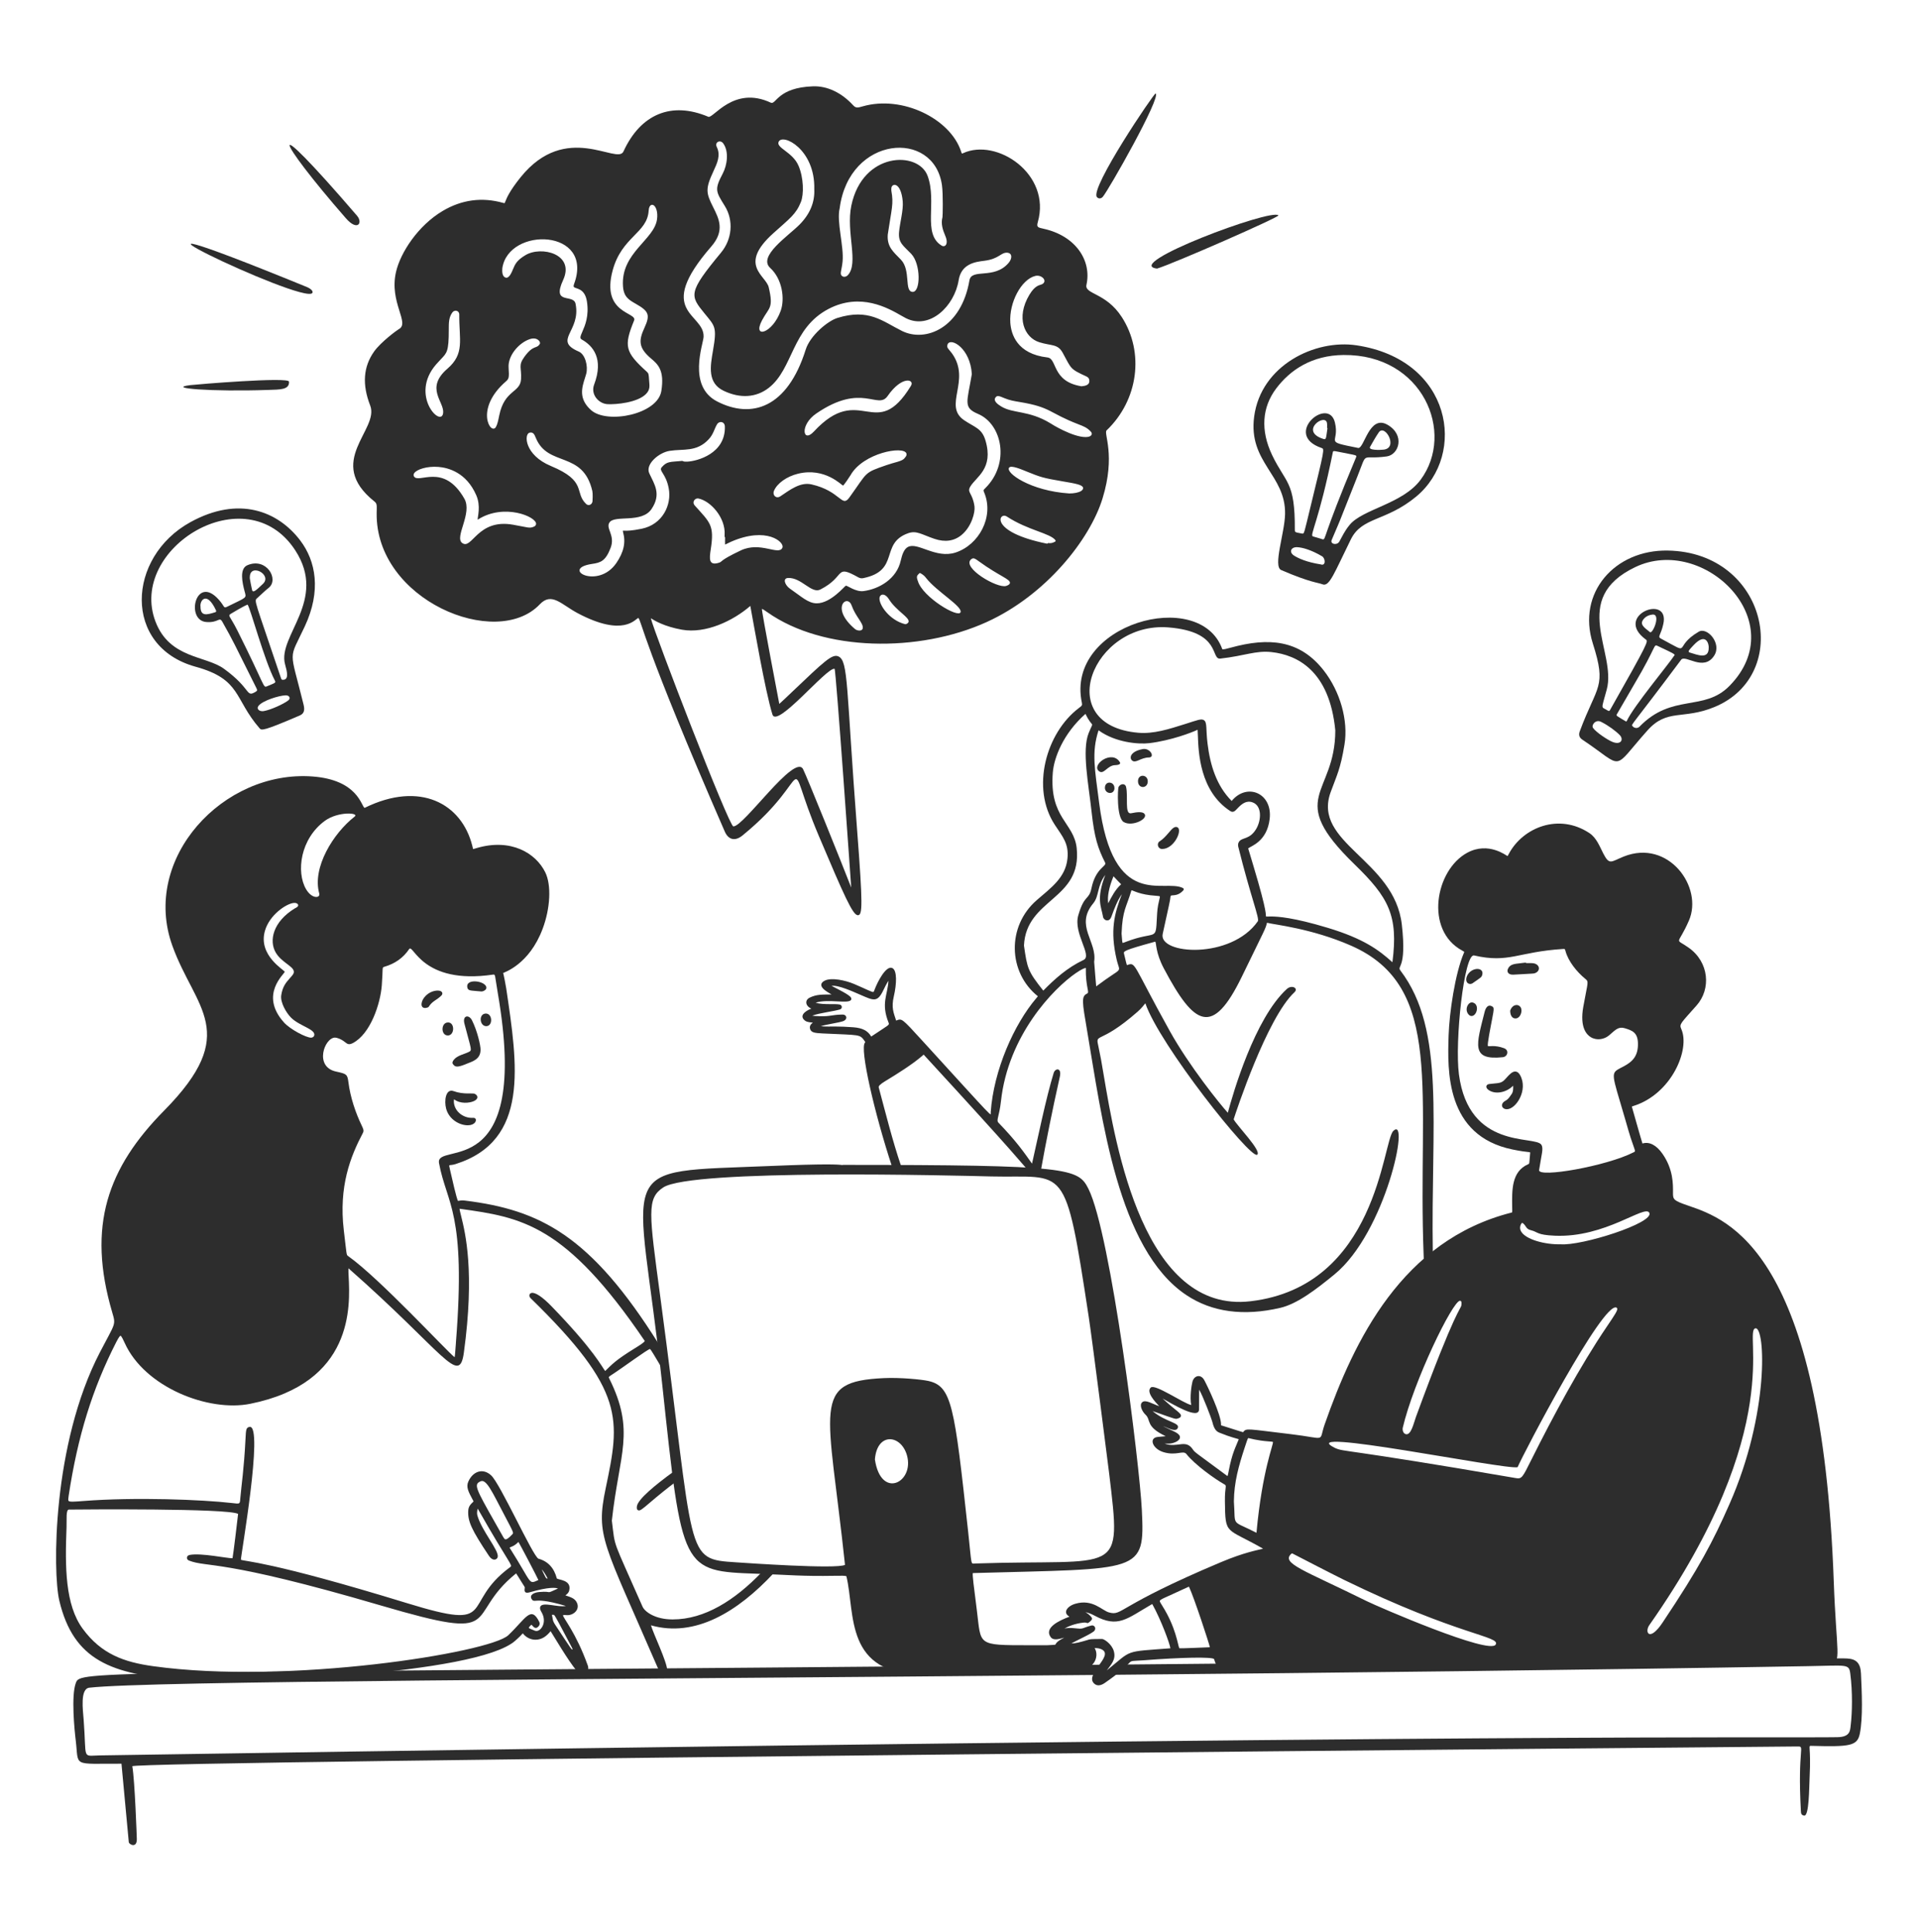
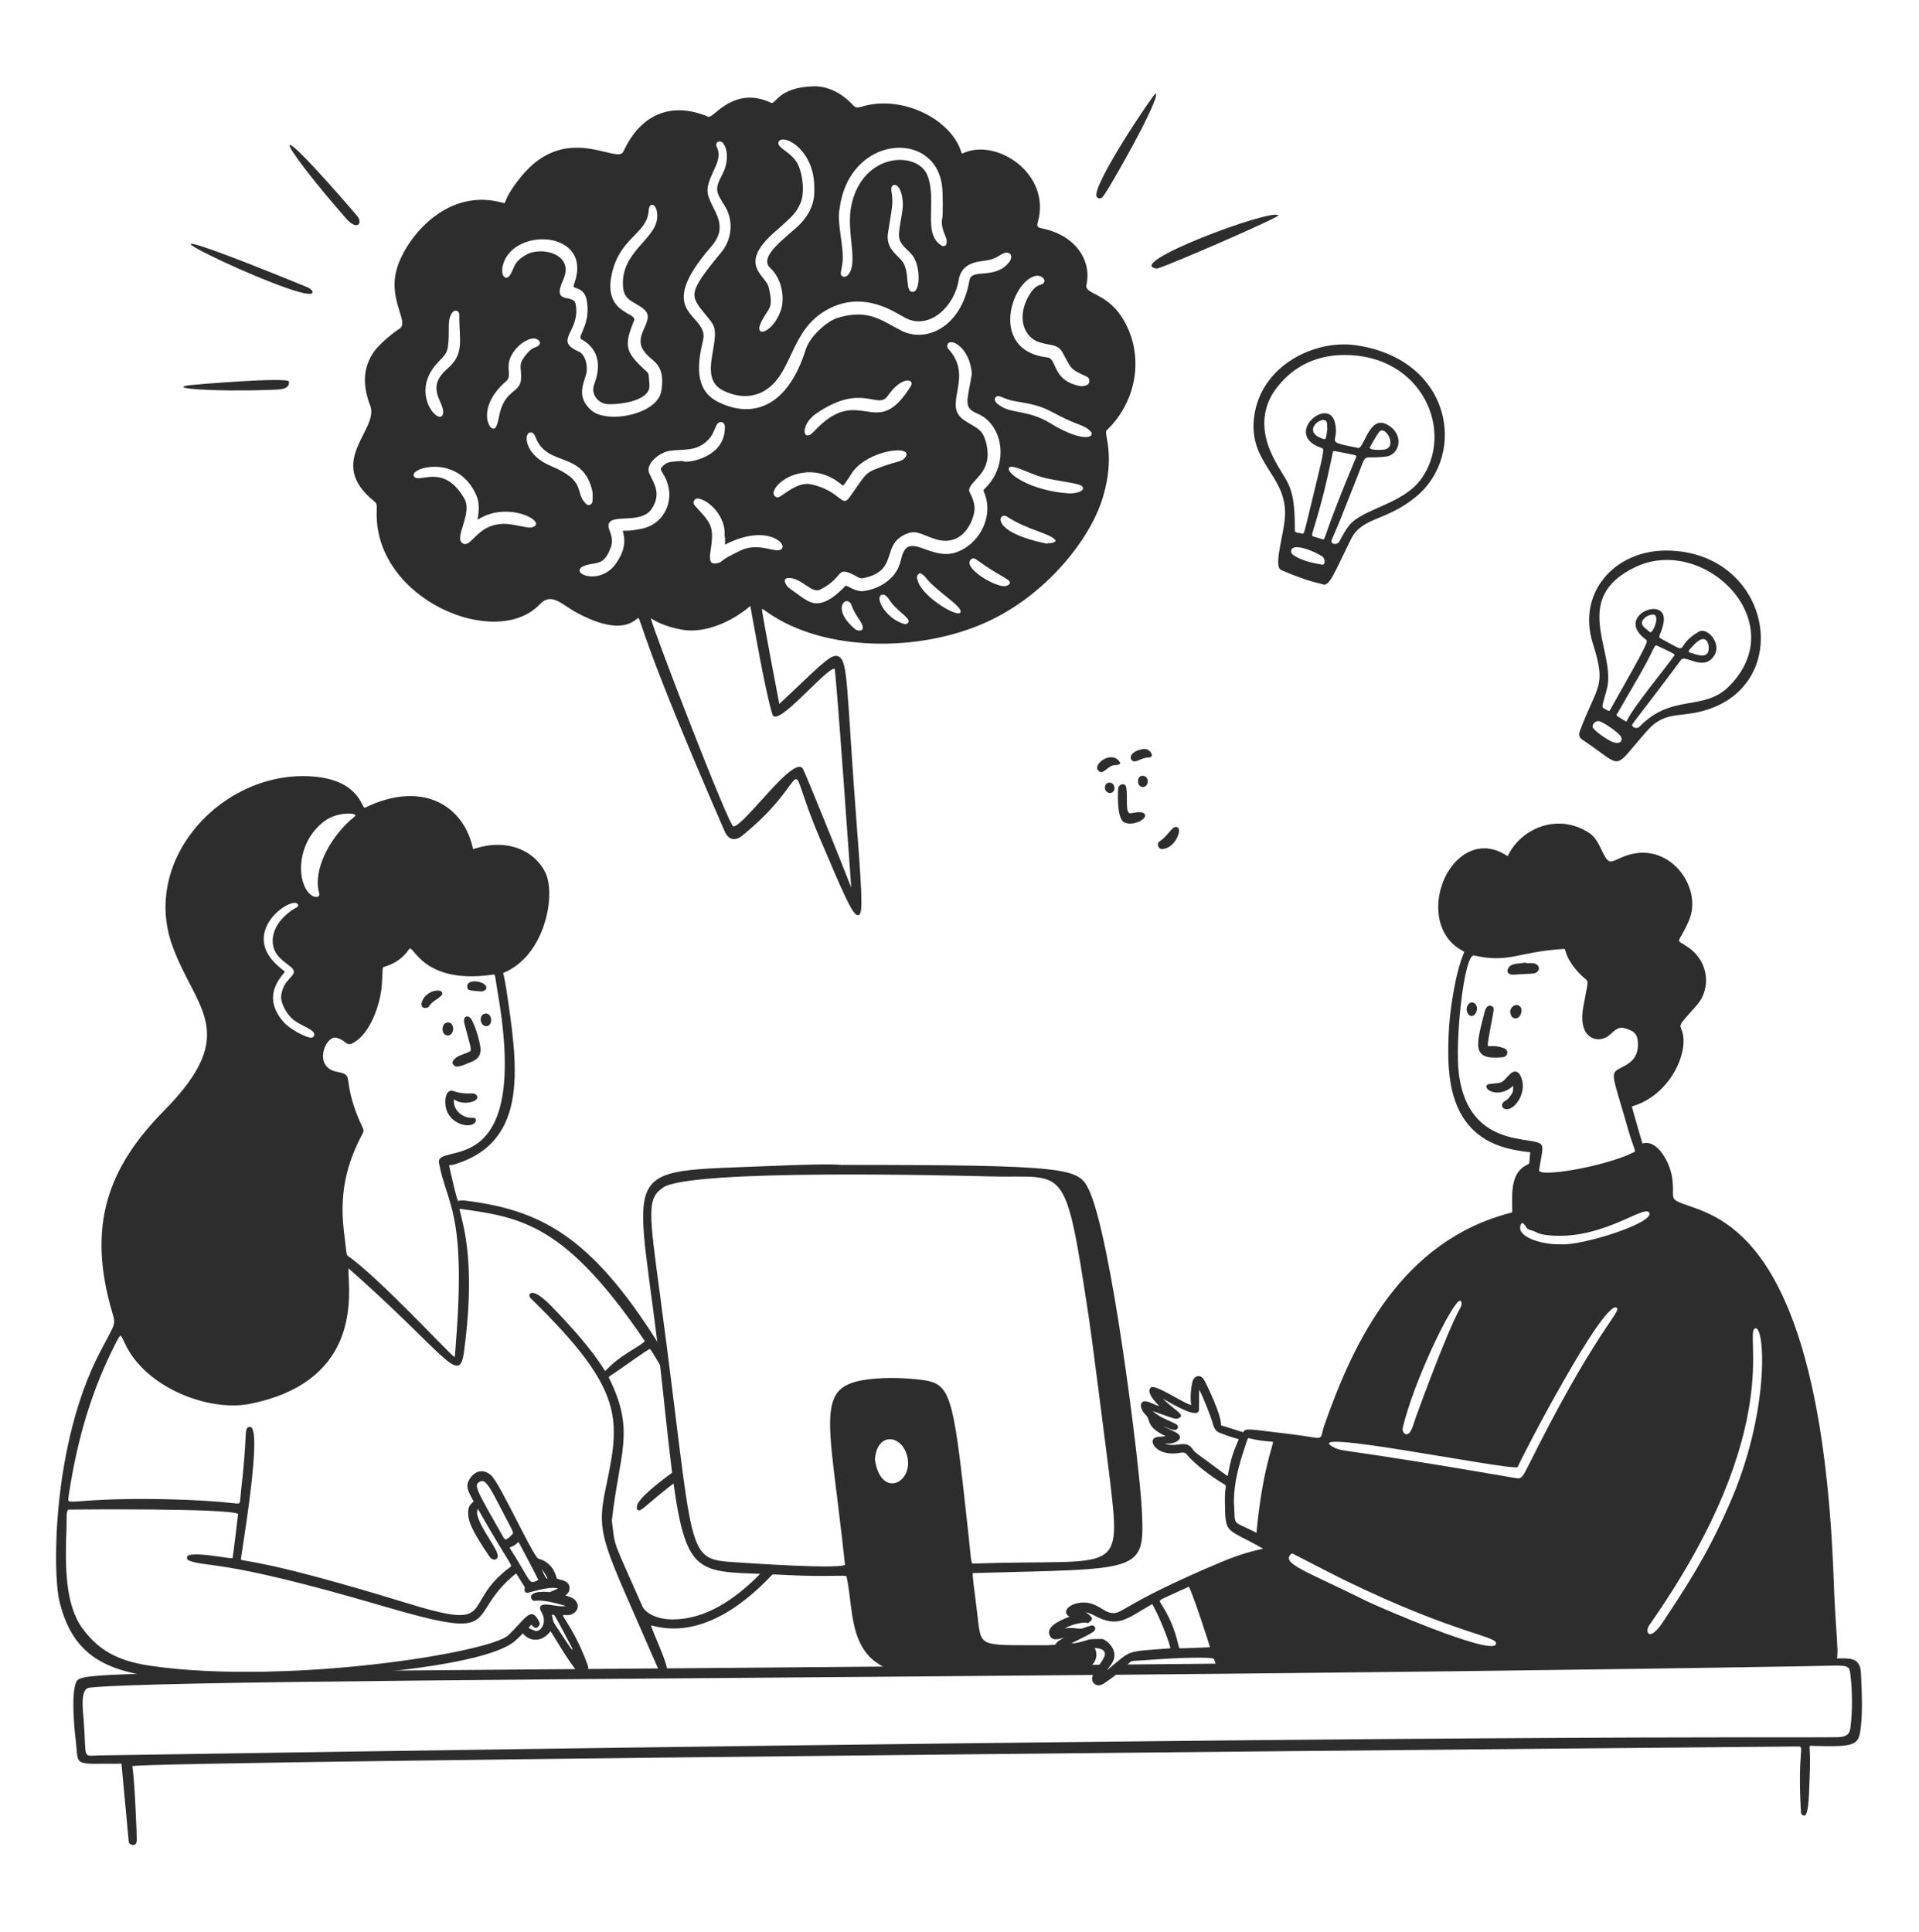
<svg xmlns="http://www.w3.org/2000/svg" width="150" height="151" viewBox="0 0 150 151" fill="none">
  <path d="M90.443 20.994C91.675 20.628 100.038 16.962 99.928 16.837C99.417 16.26 87.638 20.671 90.443 20.994Z" fill="#2D2D2D" />
  <path d="M90.326 7.309C90.222 7.251 85.176 14.713 85.739 15.402C85.855 15.544 86.05 15.548 86.193 15.393C86.608 14.944 90.795 7.568 90.326 7.309Z" fill="#2D2D2D" />
  <path d="M24.011 22.446C3.567 14.089 23.877 23.939 24.419 22.892C24.512 22.711 24.158 22.506 24.011 22.446Z" fill="#2D2D2D" />
  <path d="M27.037 17.062C27.947 18.105 28.387 17.422 27.904 16.86C20.462 8.2 21.59 10.823 27.037 17.062Z" fill="#2D2D2D" />
  <path d="M14.87 30.105C12.924 30.346 16.536 30.63 20.963 30.48C21.889 30.449 22.633 30.477 22.589 29.831C22.563 29.445 15.303 30.051 14.87 30.105Z" fill="#2D2D2D" />
-   <path d="M23.463 42.241C24.697 43.861 25.119 46.187 23.828 48.954C22.537 51.72 22.621 50.571 23.727 55.07C23.82 55.451 23.807 55.764 23.443 55.921C20.569 57.16 20.442 57.104 20.292 56.931C18.277 54.616 18.876 53.105 15.29 52.117C9.582 50.546 9.907 43.554 14.884 40.815C18.665 38.735 21.718 39.95 23.463 42.241ZM12.157 48.595C13.264 51.489 16.07 51.237 17.5 52.272C19.677 53.849 19.198 54.536 19.966 54.085C20.113 53.999 20.127 53.957 20.045 53.793C18.242 50.183 18.261 50.166 17.381 48.606C17.134 48.169 17.09 48.704 16.113 48.621C14.484 48.482 15.302 44.86 17.099 46.872C17.587 47.417 17.446 47.579 17.774 47.417C19.334 46.645 19.27 46.785 19.118 46.217C18.939 45.544 18.7 44.454 19.337 44.182C20.832 43.542 21.843 45.298 20.992 45.958C20.681 46.199 20.409 46.488 20.11 46.748C19.839 46.984 19.886 46.818 21.904 52.833C21.955 52.983 21.99 53.133 22.066 53.138C22.631 53.182 22.429 52.466 22.28 51.919C21.677 49.704 25.625 46.933 23.08 43.02C19.25 37.132 9.969 42.881 12.157 48.595ZM19.354 47.262C19.089 47.347 18.128 47.927 18.108 47.94C17.747 48.151 17.94 48.057 18.56 49.294C20.767 53.699 20.556 53.778 20.868 53.646C21.493 53.382 21.587 53.386 21.482 53.189C20.658 51.621 19.575 47.55 19.354 47.262ZM19.528 45.122C19.488 45.129 19.696 46.085 19.699 46.1C19.761 46.396 20.03 46.137 20.556 45.635C21.306 44.917 19.528 43.976 19.528 45.122ZM22.33 54.352C21.796 54.369 20.522 54.77 20.208 55.172C20.006 55.431 20.303 55.635 20.603 55.586C21.142 55.497 22.139 55.048 22.526 54.755C22.764 54.575 22.601 54.343 22.33 54.352ZM15.672 47.412C15.672 48.186 16.139 48.073 16.831 47.854C16.888 47.836 16.919 47.784 16.883 47.709C16.151 46.141 15.605 46.956 15.672 47.412Z" fill="#2D2D2D" />
  <path d="M106.027 26.992C102.782 26.506 98.561 28.557 98.032 32.566C97.558 36.166 100.509 37.103 100.448 40.185C100.419 41.665 99.483 44.274 100.148 44.561C102.417 45.541 103.025 45.534 103.378 45.676C103.918 45.892 104.305 44.76 105.593 42.156C106.471 40.382 108.331 40.783 110.707 38.809C114.666 35.52 113.504 28.113 106.027 26.992ZM103.229 44.115C102.138 43.945 101.495 43.646 101.16 43.436C100.731 43.167 100.9 42.756 101.385 42.773C101.802 42.789 102.492 42.983 103.341 43.483C103.611 43.643 103.648 44.272 103.229 44.115ZM103.393 42.159C103.137 42.082 102.88 42.008 102.622 41.928C102.354 41.844 103.094 40.748 104.181 35.356C104.213 35.188 104.196 35.242 105.746 35.538C106.072 35.601 106.039 35.653 105.984 35.783C103.317 42.128 103.657 42.171 103.393 42.159ZM103.763 33.469C103.643 34.258 103.68 34.388 103.435 34.31C101.513 33.694 103.636 32.231 103.729 33.094C103.758 33.357 103.698 33.462 103.763 33.469ZM111.045 37.499C109.638 39.397 106.514 39.788 105.498 41.026C105.08 41.536 104.948 41.882 104.686 42.34C104.51 42.649 103.949 42.542 104.094 42.204C105.147 39.724 104.121 42.211 106.116 37.208C106.924 35.181 106.336 35.964 108.396 35.678C109.348 35.546 109.85 34.002 108.449 33.2C107.014 32.378 106.636 35.109 106.157 35.014C103.342 34.455 104.756 34.708 104.344 33.022C103.833 30.929 100.231 33.973 103.3 35.017C103.536 35.097 103.544 35.078 102.469 39.481C101.914 41.752 101.96 41.745 101.76 41.705C101.286 41.61 101.209 41.635 101.21 41.41C101.238 37.602 100.503 37.805 99.435 35.57C98.516 33.644 98.648 31.84 99.749 30.374C100.848 28.911 102.538 27.773 105.023 27.749C111.217 27.689 113.769 33.822 111.045 37.499ZM107.091 34.933C107.31 34.55 107.523 34.163 107.771 33.8C108.25 33.101 109.329 35.011 108.157 35.148C107.865 35.182 106.935 35.206 107.091 34.933Z" fill="#2D2D2D" />
  <path d="M130.366 43.036C138.162 43.172 140.174 52.718 134.015 55.265C131.542 56.286 130.324 55.361 128.773 57.099C125.915 60.3 127.057 60.072 123.681 57.813C123.436 57.65 123.384 57.433 123.483 57.168C124.843 53.506 125.606 53.76 124.505 50.3C123.246 46.343 126.215 42.962 130.366 43.036ZM127.822 44.328C122.641 46.812 126.381 50.971 125.595 53.889C125.142 55.573 125.13 55.193 125.677 55.546C125.781 55.613 125.816 55.561 125.863 55.478C128.891 50.129 128.842 50.132 128.644 49.988C126.084 48.107 130.535 46.376 130.017 48.768C129.825 49.653 129.541 49.763 129.812 49.909C132.375 51.29 130.67 50.616 132.786 49.377C133.444 48.991 134.608 50.3 133.989 51.252C133.161 52.529 131.734 51.136 131.408 51.572C127.561 56.716 127.504 56.611 127.59 56.738C127.723 56.933 127.999 56.96 128.153 56.801C130.708 54.169 133.176 55.658 135.183 53.618C140.147 48.569 133.164 41.768 127.821 44.33L127.822 44.328ZM130.907 51.193C130.806 51.087 130.936 51.136 129.577 50.495C129.231 50.332 129.534 50.471 127.745 53.484C127.736 53.499 126.381 55.833 126.374 55.847C126.317 55.959 126.411 55.978 127.058 56.374C127.112 56.407 127.138 56.401 127.167 56.34C127.701 55.193 130.411 51.955 130.907 51.193ZM133.562 50.625C133.588 50.443 133.401 49.339 132.377 50.435C132.02 50.818 131.883 50.951 132.1 51.014C132.675 51.18 133.576 51.583 133.562 50.625ZM124.52 56.9C124.785 57.266 125.658 57.832 126.016 57.983C126.709 58.274 126.939 57.798 126.606 57.456C126.298 57.14 125.711 56.703 125.145 56.422C124.713 56.208 124.371 56.695 124.52 56.9ZM129.155 48.04C128.878 48.073 128.634 48.189 128.459 48.413C128.148 48.809 128.51 49.043 128.972 49.413C129.185 49.584 129.862 47.955 129.155 48.04Z" fill="#2D2D2D" />
  <path d="M36.303 80.019C36.849 82.128 36.932 82.09 36.62 82.239C36.247 82.419 35.752 82.498 35.478 82.836C35.404 82.928 35.328 83.056 35.385 83.147C35.479 83.301 35.58 83.371 35.736 83.371C36.048 83.371 36.641 83.073 36.813 83.021C37.34 82.806 37.557 82.528 37.563 82.061C37.568 81.731 37.318 80.606 36.896 79.76C36.66 79.284 36.131 79.356 36.303 80.019Z" fill="#2D2D2D" />
  <path d="M37.105 85.499C36.952 85.423 36.234 85.576 35.453 85.29C34.84 85.066 34.701 86.047 34.877 86.68L34.88 86.689C35.119 87.518 35.922 87.961 36.562 87.961C37.123 87.961 37.279 87.589 37.165 87.445C37.111 87.375 37.025 87.377 36.927 87.379C36.26 87.407 35.549 86.928 35.478 86.177C35.466 86.052 35.48 85.969 35.494 85.93C35.961 86.301 36.699 86.232 37.053 86.066C37.4 85.904 37.389 85.641 37.105 85.499Z" fill="#2D2D2D" />
  <path d="M34.336 77.441C34.077 77.392 33.52 77.495 33.149 77.984C32.839 78.393 32.855 78.961 33.45 78.745C33.501 78.725 33.525 78.682 33.545 78.646C33.823 78.235 34.119 78.193 34.496 77.825C34.642 77.683 34.592 77.487 34.336 77.441Z" fill="#2D2D2D" />
  <path d="M37.216 77.466C37.641 77.5 37.579 77.502 37.64 77.502C37.777 77.502 37.97 77.39 38.003 77.286C38.19 76.709 36.355 76.39 36.531 77.195C36.58 77.415 36.716 77.426 37.216 77.466Z" fill="#2D2D2D" />
  <path d="M35.075 79.924C34.452 79.862 34.429 80.94 35.005 80.94C35.524 80.94 35.566 79.989 35.075 79.924Z" fill="#2D2D2D" />
  <path d="M37.939 79.228C37.391 79.287 37.497 80.219 38.012 80.213C38.547 80.207 38.509 79.182 37.939 79.228Z" fill="#2D2D2D" />
  <path d="M49.786 117.736C49.774 117.816 49.75 117.983 49.866 118.047C50.014 118.129 50.19 117.978 50.776 117.478C51.485 116.872 52.134 116.35 52.754 115.88C52.716 115.611 52.68 115.331 52.643 115.039C51.281 116.029 49.867 117.176 49.786 117.736Z" fill="#2D2D2D" />
  <path d="M59.523 122.919C57.43 125.086 55.09 126.585 52.579 126.587C51.188 126.588 50.394 125.974 50.224 125.587C47.818 120.111 48.104 121.103 47.826 118.863C48.401 113.584 49.686 111.9 47.616 107.742C47.562 107.633 47.56 107.629 47.843 107.447C48.668 106.918 50.638 105.449 50.813 105.449C50.858 105.472 51.228 106.077 51.738 106.946C51.665 106.306 51.592 105.693 51.52 105.106C46.168 96.549 42.206 94.575 36.342 93.846C36.088 93.814 35.948 93.847 35.802 93.871C35.706 93.781 35.324 92.09 35.163 91.382C35.058 90.919 35.089 91.158 35.597 90.997C41.404 89.168 40.462 83.269 39.567 77.248C39.561 77.207 39.362 76.076 39.323 76.063C39.397 76.002 41.358 75.424 42.418 72.597C43.02 70.993 43.105 69.186 42.627 68.2C41.889 66.682 39.934 65.498 37.241 66.296C37.134 66.328 37.024 66.364 36.978 66.37C36.967 66.336 36.922 66.137 36.912 66.096C36.086 62.829 32.849 61.011 28.499 63.15C28.244 63.055 28.003 60.962 24.43 60.696C17.453 60.174 11.011 67.1 13.474 73.93C15.254 78.868 18.869 80.691 12.833 86.809C8.426 91.277 6.776 95.811 8.775 102.596C9.071 103.601 9.013 103.389 7.807 105.711C4.076 112.897 4.113 122.915 4.635 125.115C5.751 129.812 8.732 130.884 14.198 131.303C18.653 131.645 37.237 130.921 40.263 128.261C40.952 127.655 40.831 127.633 40.892 127.707C41.129 128.001 41.49 128.175 41.858 128.174C42.363 128.173 42.725 127.892 43.039 127.506C43.141 127.649 44.475 129.924 45.064 130.579C45.487 131.049 46.139 130.733 45.949 130.201C45.013 127.584 43.997 126.464 44.008 126.257C44.017 126.25 44.067 126.23 44.286 126.25C44.77 126.298 45.322 125.87 45.115 125.329C44.954 124.915 44.575 124.844 44.193 124.706C44.3 124.631 44.446 124.519 44.492 124.331C44.703 123.473 43.616 123.509 43.523 123.378C43.309 122.557 42.826 122.039 42.088 121.839C41.647 121.647 39.112 115.985 38.387 115.322C37.737 114.73 36.973 115.009 36.613 115.798C36.413 116.233 36.618 116.611 36.923 117.183C37.029 117.381 37.046 117.34 36.923 117.457C36.802 117.571 36.619 117.742 36.6 118.089C36.554 118.918 36.858 119.578 38.222 121.623C38.514 122.061 38.853 121.932 38.904 121.707C39.024 121.196 37.645 119.667 37.31 118.442C37.266 118.283 37.302 118.054 37.344 117.93C39.842 122.329 40.105 122.333 39.885 122.493C35.897 125.415 39.092 127.552 31.828 125.319C21.009 121.997 19.123 122.065 18.83 121.921C18.803 121.724 20.63 111.364 19.514 111.538C19.234 111.581 19.227 111.741 19.19 112.48C19.071 114.856 18.867 116.121 18.792 117.029C18.745 117.594 18.802 117.565 18.108 117.486C15.842 117.225 10.603 117.012 6.501 117.331C5.843 117.382 5.445 117.413 5.364 117.325C5.318 117.276 5.337 117.117 5.368 116.916C6.072 112.268 7.22 108.563 9.091 104.901C9.315 104.463 9.395 104.413 9.419 104.411C9.496 104.42 9.678 104.823 9.747 104.975C11.313 108.449 16.307 110.387 19.555 109.733C27.671 108.102 27.367 102.069 27.253 99.797C27.239 99.537 27.226 99.269 27.238 99.14C34.732 105.734 35.894 108.399 36.259 105.726C37.122 99.415 36.37 96.375 36.05 95.077C35.98 94.796 35.914 94.53 35.923 94.488C35.923 94.488 35.931 94.486 35.955 94.489C40.727 95.158 44.173 95.642 50.395 104.817C50.37 104.931 49.984 105.169 49.61 105.4C48.068 106.351 47.839 106.657 47.304 107.169C47.085 106.912 46.477 105.581 43.108 102.106C42.397 101.372 41.82 100.991 41.536 101.069C41.367 101.113 41.31 101.315 41.486 101.487C48.931 108.745 48.465 110.971 47.341 116.35C46.555 120.107 47.159 120.534 51.395 130.327C51.661 130.941 52.185 131.015 52.159 130.569C52.116 129.843 51.09 127.756 50.882 127.048C54.343 128.026 57.667 125.988 60.488 122.96C60.15 122.945 59.829 122.932 59.523 122.922V122.919ZM44.71 128.8C44.758 128.89 44.749 128.919 44.749 128.919C44.709 129.01 44.684 128.956 43.405 127.017C43.144 126.623 43.243 126.576 43.132 126.227C43.191 126.227 43.232 126.231 43.299 126.228C43.389 126.273 43.778 127.043 44.71 128.8ZM42.806 123.383C42.688 123.437 42.642 123.31 42.342 122.671C42.445 122.779 42.6 122.986 42.806 123.383ZM39.515 120.328C39.409 120.319 39.392 120.247 38.706 119.036C37.151 116.294 37.023 116.031 37.567 115.79C38.022 115.59 38.483 116.644 39.38 118.344C40.194 119.885 40.153 119.816 40.041 119.937C39.732 120.274 39.586 120.335 39.515 120.328ZM39.873 121.045C39.847 121.002 39.832 120.974 39.832 120.974C39.924 120.91 40.202 120.874 40.519 120.53C40.609 120.635 42.025 123.352 42.083 123.508C41.286 123.85 41.662 123.874 39.873 121.045ZM5.385 118.001C6.354 117.99 17.853 117.891 18.611 118.338C18.561 118.785 18.242 121.478 18.175 121.804C17.789 121.824 15.727 121.372 14.826 121.547C14.554 121.599 14.55 121.9 14.77 121.985C16.243 122.557 17.215 121.812 29.781 125.5C39.776 128.432 36.125 126.385 40.342 122.988C40.378 123.034 40.439 123.136 40.514 123.257C41.058 124.154 41.035 124.006 41.009 124.189C40.965 124.481 41.112 124.551 41.396 124.469C42.951 124.019 43.464 124.108 43.616 124.171C42.532 124.659 43.302 124.348 42.147 124.445C41.774 124.476 41.376 124.654 41.542 124.97C41.63 125.139 41.713 125.14 41.869 125.126C42.1 125.106 42.639 125.058 44.229 125.534C43.615 125.662 42.483 125.209 42.251 125.559C42.148 125.714 42.274 125.923 42.315 125.992C42.835 126.86 42.212 127.626 41.82 127.472L41.716 127.43C41.545 127.363 41.351 127.287 41.335 127.244C41.335 127.236 41.34 127.186 41.511 127.022C41.525 127.009 41.533 127.005 41.533 127.005C41.614 127.02 41.779 127.395 42.03 127.19C42.224 127.032 42.2 126.87 42.145 126.764C41.495 125.472 41.091 126.531 39.73 127.822C38.282 129.193 22.521 131.71 11.97 130.242C9.724 129.93 7.928 129.312 6.463 127.313C5.086 125.435 5.08 122.484 5.201 119.369C5.223 118.779 5.142 118.003 5.385 118.001ZM24.565 80.93C24.542 81.033 24.45 81.103 24.324 81.113C23.943 81.124 22.682 80.463 22.199 79.925C20.231 77.739 22.27 76.109 22.254 75.961C22.238 75.829 20.161 74.69 20.706 72.769C21.06 71.52 22.365 70.643 22.957 70.581C23.23 70.554 23.335 70.705 23.303 70.803C23.281 70.87 23.204 70.931 23.046 71.006C21.342 72.043 21.007 73.528 21.555 74.462C22.001 75.221 22.915 75.518 22.966 75.927C22.99 76.115 22.849 76.245 22.647 76.474C22.349 76.814 22.091 77.108 21.983 77.793C21.895 78.347 22.37 79.166 22.748 79.545C23.409 80.209 24.673 80.442 24.565 80.93ZM24.954 69.841C25.057 70.209 24.385 70.299 23.922 69.503C23.138 68.154 23.476 65.567 25.389 64.165C26.428 63.404 28.111 63.525 27.721 63.83C26.044 65.14 24.389 67.817 24.954 69.841ZM35.637 104.97C35.582 105.662 35.567 105.977 35.534 106.093C34.874 105.574 29.66 99.915 27.198 98.174C27.073 98.085 27.103 98.095 26.875 96.181C26.465 92.733 27.399 90.391 28.368 88.554C28.461 88.376 28.4 88.248 28.267 87.968C27.794 86.983 27.384 85.778 27.236 84.604C27.157 83.971 27.092 83.942 26.265 83.761C24.535 83.382 25.365 81.106 26.19 81.106C26.319 81.106 26.651 81.204 26.976 81.467C27.154 81.61 27.276 81.689 27.566 81.542C28.954 80.833 29.733 78.471 29.844 77.02C29.948 75.649 29.842 75.63 30.036 75.573C30.872 75.333 31.527 74.867 31.982 74.188C32.298 73.713 32.956 77.001 38.53 76.184C38.744 76.153 38.664 76.193 38.911 77.628C41.512 92.708 33.988 89.142 34.317 90.919C34.909 94.136 36.452 94.708 35.635 104.969L35.637 104.97Z" fill="#2D2D2D" />
  <path d="M88.395 63.573C87.894 63.645 88.199 62.258 88.019 61.508C87.947 61.209 87.578 61.253 87.432 61.517C87.369 61.63 87.263 63.913 87.833 64.254C88.493 64.652 89.8 64.002 89.451 63.607C89.322 63.459 88.976 63.448 88.395 63.573Z" fill="#2D2D2D" />
  <path d="M92.089 64.709C92.008 64.621 91.882 64.629 91.791 64.671C91.501 64.801 91.176 65.434 90.645 65.763C90.392 65.921 90.493 66.363 90.841 66.363C91.734 66.363 92.382 65.023 92.089 64.709Z" fill="#2D2D2D" />
  <path d="M87.54 59.589C86.935 58.56 85.256 59.797 85.908 60.287C86.291 60.578 86.556 59.812 87.186 59.808C87.376 59.806 87.631 59.745 87.54 59.589Z" fill="#2D2D2D" />
  <path d="M89.323 58.553C88.587 58.69 88.428 58.995 88.394 59.12C88.36 59.243 88.394 59.363 88.482 59.441C88.783 59.705 89.151 59.209 89.827 59.209C90.299 59.171 89.889 58.45 89.323 58.553Z" fill="#2D2D2D" />
  <path d="M88.953 61.083C88.971 61.677 89.718 61.655 89.716 61.073C89.715 60.518 88.936 60.472 88.953 61.083Z" fill="#2D2D2D" />
  <path d="M86.739 61.177C86.356 61.149 86.226 61.711 86.546 61.922C86.665 62 86.811 62.006 86.922 61.95C87.239 61.789 87.153 61.2 86.739 61.177Z" fill="#2D2D2D" />
-   <path d="M82.362 83.869C81.765 85.807 81.091 89.106 80.669 90.958C80.032 90.066 79.478 89.244 78.039 87.751C77.855 87.561 78.109 87.278 78.243 86.062C78.809 80.926 82.338 77.263 84.125 76.044C84.568 75.741 84.795 75.666 84.875 75.659C84.85 77.173 85.191 77.562 84.98 77.662C84.516 77.883 84.577 78.245 84.98 80.6C86.13 87.319 87.364 97.651 92.733 101.234C94.726 102.564 97.197 102.901 100.073 102.232C101.413 101.921 102.898 100.773 104.302 99.624C108.322 96.342 110.245 87.107 108.91 88.401C108.068 89.215 107.668 100.542 97.757 101.715C89.409 102.704 87.212 89.613 86.27 84.023C86.085 82.919 86.023 82.558 85.871 81.861C85.599 80.621 85.835 81.792 88.923 79.082C89.243 78.801 89.429 78.54 89.527 78.425C90.618 81.651 97.731 90.597 98.262 90.265C98.674 90 96.643 87.948 96.43 87.493C96.597 86.965 99.025 79.573 101.181 77.562C101.522 77.245 100.975 76.955 100.588 77.306C98.065 79.612 96.373 85.486 95.974 86.982C95.367 86.316 92.958 83.33 91.437 80.594C88.46 75.236 88.809 75.195 88.088 75.443C88.045 75.35 87.975 75.016 87.861 74.555C87.811 74.359 87.795 74.293 90.269 73.615C90.29 73.609 90.303 73.607 90.303 73.607C90.396 73.719 90.317 74.461 90.97 75.695C93.368 80.225 94.781 81.039 97.062 76.359C98.917 72.551 98.917 72.608 99.024 72.168C99.037 72.116 99.024 72.124 99.089 72.141C99.567 72.273 102.514 72.564 105.602 73.918C112.977 77.148 110.787 85.386 111.28 98.137C111.285 98.275 111.29 98.412 111.295 98.546C111.524 98.344 111.757 98.146 111.996 97.956C111.834 87.76 113.014 80.541 109.475 75.878C109.146 75.444 109.979 75.842 109.575 72.276C109 67.194 102.556 65.911 104.012 61.919C104.49 60.605 104.777 60.132 105.094 58.192C105.399 56.328 104.76 54.056 103.466 52.403C101.587 50.001 99.161 49.809 96.191 50.629C95.925 50.703 95.594 50.792 95.542 50.746C93.791 45.844 83.253 48.78 84.565 54.933C84.608 55.136 84.567 55.166 84.338 55.339C81.758 57.285 80.575 61.603 82.444 64.465C83.066 65.417 83.562 65.936 83.437 67.127C83.282 68.609 82.15 69.396 81.041 70.36C78.689 72.398 78.783 76.001 81.126 77.876C81.105 77.906 81.061 77.957 81.016 78.01C79.265 80.063 77.673 83.636 77.439 86.949C77.419 87.226 77.984 87.802 72.112 81.368C70.453 79.551 70.505 79.604 70.048 79.777C69.845 79.146 69.66 78.766 69.868 77.874C70.086 76.938 70.141 75.848 69.744 75.669C69.249 75.445 68.579 76.787 68.385 77.304C68.342 77.418 68.303 77.526 68.271 77.538C68.173 77.578 67.715 77.32 66.762 76.916C66.036 76.609 64.992 76.41 64.489 76.644C64.3 76.731 64.201 76.843 64.196 76.975C64.183 77.244 64.567 77.485 64.998 77.736C64.282 77.751 63.859 77.705 63.27 77.993C62.948 78.148 62.889 78.593 63.415 78.844C62.867 79.052 62.471 79.431 62.923 79.78C63.111 79.925 63.397 79.913 63.538 79.934C63.417 80.025 63.252 80.178 63.317 80.415C63.399 80.71 63.655 80.75 64.311 80.782C67.301 80.926 67.191 80.822 67.604 81.404C67.646 81.465 67.63 81.481 67.615 81.495C67.172 81.923 68.359 87.036 69.72 91.175C69.966 91.175 70.208 91.176 70.445 91.177C69.765 89.177 69.239 87.062 68.685 84.994C68.658 84.894 68.821 84.737 69.173 84.524C70.133 83.942 71.272 83.229 72.047 82.569C72.123 82.505 72.193 82.445 72.189 82.434C72.2 82.441 72.229 82.473 72.258 82.503C79.638 90.525 79.971 91.06 80.263 91.376C80.667 91.401 81.034 91.427 81.367 91.457C81.758 89.273 82.24 86.851 82.841 84.171C83.006 83.429 82.481 83.486 82.363 83.867L82.362 83.869ZM85.685 77.103C85.663 76.969 85.58 75.783 85.525 75.178C85.776 73.595 83.998 72.363 85.453 70.614C85.936 70.032 85.741 69.24 86.397 68.392C85.668 70.288 86.081 70.853 86.22 71.667C86.245 71.812 86.367 71.928 86.511 71.943C86.79 71.975 86.865 71.677 86.94 71.473C87.091 71.065 87.342 70.38 87.691 69.898C87.098 71.43 86.755 72.743 87.286 75.016C87.555 76.171 87.861 75.458 85.684 77.105L85.685 77.103ZM87.037 68.497C87.387 68.881 87.559 69.041 87.634 69.121C87.157 69.555 86.895 70.095 86.625 70.609C86.545 70.063 86.681 69.368 87.037 68.497ZM90.614 70.343C90.471 70.931 90.456 71.201 90.429 71.732C90.331 73.64 90.414 72.705 88.016 73.617C87.985 73.629 87.79 73.709 87.754 73.708C87.722 73.671 87.705 73.454 87.687 73.203L87.668 72.972C87.741 71.092 88.052 70.932 88.441 69.59C88.622 69.619 89.094 69.941 90.345 70.02C90.534 70.032 90.64 70.049 90.658 70.071C90.673 70.098 90.642 70.228 90.614 70.343ZM98.316 72.017C96.22 75.015 90.534 74.618 90.883 73.002C91.378 70.72 91.458 70.454 91.494 70.079C91.514 69.867 91.981 70.171 92.5 69.591C92.548 69.537 92.533 69.451 92.468 69.418C90.981 68.653 86.996 71.238 85.915 62.754C85.584 60.155 85.302 58.826 85.869 57.087C85.879 57.093 85.891 57.101 85.908 57.113C87.189 58.03 88.971 58.198 89.857 58.089C91.547 57.877 93.142 57.268 93.61 57.044C93.621 57.147 93.627 57.322 93.633 57.493C93.677 58.797 93.78 61.854 96.167 63.401C96.393 63.548 96.545 63.386 96.705 63.214C97.057 62.837 97.42 62.542 97.91 62.72C98.653 62.989 98.595 64.101 98.202 64.778C97.686 65.666 97.078 65.424 96.841 65.809C96.774 65.918 96.756 66.05 96.791 66.191C97.762 70.103 98.479 71.828 98.316 72.017ZM91.318 49.042C95.502 49.371 94.605 51.566 95.385 51.481C97.296 51.268 98.142 50.841 99.373 50.971C101.404 51.19 103.922 52.432 104.374 57.085C104.38 62.207 100.413 62.26 105.875 67.561C108.546 70.154 109.312 71.559 108.839 75.216C107.781 74.26 106.6 73.376 103.785 72.526C101.104 71.717 99.883 71.639 99.33 71.639C99.303 71.639 98.992 71.643 98.966 71.647C98.895 71.465 99.148 71.597 97.97 67.67L97.564 66.314C97.784 66.132 99.04 65.786 99.245 64.007C99.477 61.994 97.47 61.157 96.275 62.609C95.084 61.418 94.592 59.797 94.388 58.125C94.248 56.974 94.371 56.481 94.113 56.299C93.907 56.153 93.587 56.294 92.685 56.58C91.333 57.009 90.165 57.377 88.987 57.279C82.188 56.704 85.395 48.582 91.319 49.042L91.318 49.042ZM80.039 73.918C80.207 70.216 84.588 70.354 84.161 66.3C83.948 64.287 82.01 63.955 82.293 60.389C82.385 59.232 83.109 57.338 84.847 55.801C85.44 57.046 85.531 56.22 85.096 57.303C84.553 58.658 85.092 61.315 85.321 63.429C85.546 65.501 85.818 66.305 86.382 67.428C86.534 67.73 85.652 67.815 85.314 69.434C85.111 70.406 84.769 69.877 84.285 71.548C83.876 72.961 85.412 74.697 84.697 75.037C83.404 75.65 82.426 76.54 81.549 77.435C80.329 75.903 80.294 75.679 80.04 73.916L80.039 73.918ZM68.1 81.024C67.835 80.572 67.417 80.355 66.711 80.3C66.222 80.262 65.677 80.239 65.257 80.239C65.049 80.239 64.5 80.257 64.158 80.216C64.583 80.075 65.611 79.937 65.91 79.82C66.288 79.674 66.195 79.291 65.835 79.306C64.958 79.322 64.98 79.46 64.062 79.435C63.761 79.428 63.587 79.41 63.488 79.394C64.014 79.186 65.186 79.055 65.667 78.902C65.856 78.839 65.84 78.573 65.648 78.526C65.266 78.44 64.369 78.565 63.75 78.383C64.728 78.042 66.438 78.532 66.541 78.117C66.579 77.964 66.399 77.838 66.119 77.663C65.867 77.505 65.265 77.202 65 77.064C65.503 76.979 66.653 77.502 67.218 77.746C68.295 78.212 68.574 78.395 69.06 77.379C69.158 77.174 69.275 76.931 69.445 76.662C69.389 77.779 68.847 78.414 69.455 79.936C69.538 80.145 69.493 80.086 68.1 81.024Z" fill="#2D2D2D" />
  <path d="M145.459 130.758C145.402 129.528 144.511 129.645 143.865 129.632C141.46 129.587 94.289 130.056 88.646 130.106C88.311 130.109 87.979 130.112 87.648 130.115C87.478 130.334 87.219 130.654 86.951 130.916C104.527 130.758 123.279 130.55 141.333 130.24C144.363 130.188 144.525 130.047 144.626 130.807C144.821 132.271 144.776 133.924 144.663 134.846C144.613 135.264 144.641 135.775 143.617 135.792C139.407 135.866 117.997 135.487 7.818 137.216C6.371 137.239 6.782 137.615 6.539 134.427C6.481 133.665 6.248 132.009 6.98 131.924C11.48 131.401 45.397 131.288 85.784 130.926C85.815 130.745 85.962 130.492 86.268 130.126C5.97 130.838 6.298 130.566 5.927 131.556C5.552 132.555 5.824 135.253 5.919 136.033C6.177 138.144 5.572 137.854 9.495 137.865C9.565 138.569 10.06 143.927 10.067 144.003C10.081 144.166 10.704 144.512 10.695 143.753C10.695 143.73 10.542 139.198 10.342 138.064C10.269 137.645 140.479 136.518 140.494 136.518C141.137 136.518 140.488 136.518 140.768 141.574C140.777 141.73 140.786 141.885 141.023 141.922C141.417 141.984 141.41 139.742 141.451 138.895C141.569 136.504 141.301 136.462 141.569 136.469C144.6 136.552 145.177 136.482 145.373 135.524C145.629 134.263 145.531 132.257 145.462 130.757L145.459 130.758Z" fill="#2D2D2D" />
  <path d="M86.498 33.642C88.972 31.282 89.471 27.556 87.685 24.783L87.675 24.77C86.442 22.866 84.759 23.008 84.923 22.265C85.346 20.36 84.072 18.432 81.575 17.882C81.136 17.785 81.005 17.765 81.119 17.368C82.195 13.607 77.912 10.754 75.274 11.977C75.179 12.021 75.185 12.029 75.12 11.831C74.282 9.289 70.54 7.426 67.434 8.314C67.058 8.422 66.903 8.466 66.69 8.233C65.779 7.238 64.657 6.71 63.552 6.748C60.774 6.839 60.657 8.216 60.252 8.027C57.346 6.663 55.747 9.294 55.366 9.129C52.498 7.913 50.079 8.901 48.731 11.845C48.242 12.909 44.248 9.44 40.69 13.86C39.822 14.939 39.607 15.483 39.504 15.743C39.48 15.803 39.453 15.871 39.439 15.88C39.424 15.884 39.345 15.864 39.315 15.856C37.676 15.396 36.09 15.608 34.606 16.487C32.668 17.636 31.304 19.751 30.957 21.246C30.397 23.662 32.091 25.266 31.157 25.74C31.06 25.789 29.781 26.718 29.243 27.476C28.397 28.67 28.296 30.052 28.937 31.701C29.673 33.595 25.364 36.09 29.271 39.203C29.489 39.377 29.45 39.523 29.442 40.101C29.346 46.9 38.794 50.817 42.189 47.243C43.126 46.256 43.867 47.248 45.152 47.93C48.765 49.847 49.672 48.357 49.897 48.303C50.156 48.548 50.23 50.258 56.65 64.996C56.926 65.63 57.437 65.795 58.039 65.305C63.917 60.518 61.073 58.433 64.011 65.36C65.973 69.987 66.652 71.541 67.056 71.541C67.42 71.541 67.449 70.777 67 64.93C66.135 53.681 66.326 51.658 65.533 51.309C65.045 51.092 64.423 51.698 61.921 54.078C61.497 54.483 61.09 54.869 60.914 55.023C60.9 54.948 59.507 47.682 59.557 47.599C59.613 47.599 59.807 47.733 59.993 47.864C64.355 50.944 71.829 51.037 77.138 48.618C81.773 46.507 85.196 42.163 86.18 38.964C87.228 35.565 86.25 33.88 86.497 33.643L86.498 33.642ZM80.922 21.569C81.411 21.448 81.891 21.939 81.491 22.196C81.301 22.317 80.953 22.225 80.462 23.044C79.389 24.832 80.075 26.388 81.24 26.752C82.194 27.05 82.676 26.867 83.064 27.573C83.76 28.845 83.616 28.83 84.922 29.427C85.091 29.506 85.165 29.636 85.148 29.829C85.124 30.103 84.824 30.169 84.539 30.194H84.527C82.198 29.813 82.659 28.031 81.875 27.941C79.489 27.667 79.032 26.12 78.972 25.221C78.867 23.652 79.832 21.839 80.922 21.569ZM65.634 16.275C66.378 10.59 73.002 10.091 73.627 14.464C73.729 15.181 73.688 16.908 73.669 16.977C73.527 17.505 73.699 17.984 73.887 18.431C74.178 19.116 73.844 19.342 73.62 19.209C72.064 18.28 73.273 15.811 72.504 13.74C71.774 11.777 67.424 11.859 66.545 16.071C66.111 18.153 67.154 20.587 66.264 21.517C66.148 21.636 65.957 21.676 65.831 21.585C65.603 21.424 65.79 21.164 65.86 20.448C65.977 19.247 65.378 17.352 65.634 16.275ZM69.674 14.921C69.665 14.749 69.653 14.601 69.78 14.5C69.85 14.443 69.943 14.434 70.036 14.473C70.307 14.589 70.504 15.062 70.562 15.737C70.623 16.426 70.344 17.393 70.277 18.128C70.199 18.987 70.606 19.194 71.223 19.839C71.99 20.642 71.964 22.823 71.344 22.816C70.65 22.808 71.225 21.133 70.418 20.295C69.841 19.694 69.321 19.307 69.392 18.338C69.692 16.308 69.865 15.952 69.674 14.921ZM60.443 18.235C61.74 17.068 62.222 16.749 62.604 15.786C62.843 15.185 62.823 13.902 62.414 12.949C61.954 11.88 60.666 11.572 60.859 11.095C61.15 10.381 63.734 11.662 63.648 14.792C63.697 15.809 63.307 16.743 62.492 17.562C61.617 18.445 59.212 20.039 60.206 20.947C61.145 21.804 61.362 23.351 61.025 24.293C60.383 26.085 58.786 26.512 59.562 25.044C60.107 24.013 60.483 24.131 60.086 22.45C59.866 21.524 57.672 20.727 60.443 18.235ZM55.751 16.209C55.183 15.079 55.121 14.774 55.767 13.384C56.064 12.744 56.346 12.14 56.029 11.493C55.839 11.107 56.302 10.894 56.529 11.205C56.989 11.832 56.851 12.895 56.488 13.578C55.825 14.828 55.96 14.979 56.659 16.109C57.353 17.232 57.232 18.694 56.359 19.748C53.758 22.886 53.934 23.102 55.076 24.506C55.886 25.5 56.056 25.544 55.73 27.41C55.514 28.652 55.29 29.938 56.566 30.548C57.852 31.163 59.101 31.083 60.081 30.325C62.021 28.821 61.857 25.662 64.771 24.144C67.267 22.845 69.42 24.081 70.454 24.675C70.599 24.758 70.724 24.829 70.822 24.878C72.676 25.795 74.608 23.935 74.934 21.9C75.141 20.605 76.263 20.467 76.934 20.385C78.088 20.242 78.219 19.743 78.706 19.751C79.146 19.767 79.123 20.211 78.849 20.537C77.728 21.881 75.943 20.945 75.777 21.916C75.138 25.642 72.353 26.784 70.51 25.873C68.983 25.117 67.915 24.088 65.45 24.856C64.693 25.092 63.322 26.233 62.979 27.326C61.539 31.915 58.733 32.758 56.057 31.381C53.706 30.172 54.978 26.893 54.997 26.321C55.059 24.457 51.096 24.446 55.6 19.266C56.67 18.035 56.203 17.107 55.751 16.209ZM71.206 30.157C68.438 34.685 67.266 29.788 63.611 33.74L63.602 33.748C62.745 34.662 62.498 33.219 63.803 32.324C67.394 29.864 68.611 32.067 69.383 30.953C70.515 29.325 71.513 29.656 71.206 30.157ZM39.263 20.974C39.741 17.68 46.483 17.873 44.871 22.204C44.836 22.3 44.827 22.37 44.846 22.411C44.94 22.61 45.706 22.445 45.879 23.575C46.051 24.697 45.734 25.431 45.524 25.918C45.355 26.307 45.306 26.447 45.474 26.54C46.341 27.023 47.211 28.027 46.441 30.063C46.148 30.841 46.803 31.557 47.489 31.593C48.153 31.628 49.831 31.476 50.497 30.795C50.845 30.439 50.764 30.13 50.739 29.736C50.707 29.244 50.699 29.186 50.558 29.058C48.856 27.515 48.745 27.065 49.566 25.048C49.833 24.391 46.962 24.548 47.891 21.13C48.608 18.492 50.589 18.234 50.702 16.475C50.721 16.17 50.817 16.064 50.895 16.028C50.963 15.997 51.039 16.008 51.111 16.059C51.283 16.187 51.434 16.582 51.356 17.148C51.133 18.756 48.521 19.76 48.696 22.371C48.752 23.207 49.147 23.434 49.695 23.747C50.684 24.313 50.854 24.581 50.377 25.615C49.92 26.604 49.888 27.175 50.888 28.023C51.413 28.468 51.956 28.927 51.694 30.565C51.401 32.395 47.474 33.163 46.219 32.074C45.198 31.185 45.487 30.285 45.719 29.563C45.756 29.446 45.793 29.334 45.821 29.227C45.982 28.624 45.746 27.701 45.242 27.483C43.18 26.592 45.433 25.916 44.989 23.745C44.822 22.93 43.101 23.881 44.021 21.88C44.948 19.864 42.323 19.192 41.067 19.947C40.388 20.355 40.261 20.659 40.113 21.009C39.988 21.307 39.791 21.805 39.502 21.693C39.19 21.572 39.266 21.048 39.265 20.974L39.263 20.974ZM39.545 29.814C39.775 29.615 39.81 29.517 39.755 28.739C39.687 27.783 40.586 26.77 41.434 26.503C42.003 26.323 42.284 26.729 42.195 26.879C41.944 27.31 41.702 26.904 40.981 27.905C40.496 28.578 40.779 28.716 40.728 29.635C40.668 30.723 39.433 30.449 39.023 32.476C38.94 32.882 38.881 33.175 38.762 33.379C38.368 34.056 37.064 31.968 39.545 29.814ZM34.086 28.488C34.155 28.424 34.081 28.484 34.47 28.07C34.927 27.587 35.081 27.486 35.079 25.781C35.078 25.222 35.078 24.817 35.355 24.428C35.524 24.19 35.903 24.259 35.899 24.595C35.881 26.576 36.344 27.639 34.969 28.824C33.209 30.343 34.73 31.395 34.64 32.271C34.516 33.484 31.992 30.904 34.086 28.488ZM41.904 40.959C41.896 41.062 41.809 41.146 41.708 41.178C41.373 41.316 41.274 41.221 40.09 41.014C37.315 40.527 36.903 43.004 36.13 42.447C35.494 41.99 36.951 40.123 36.295 38.978C34.665 36.121 32.702 37.864 32.355 37.231C32.314 37.158 32.321 37.072 32.373 36.992C32.566 36.694 33.378 36.424 34.274 36.498C35.046 36.561 36.456 36.934 37.229 38.714C37.597 39.563 37.33 40.383 37.335 40.624C37.344 40.619 37.356 40.613 37.371 40.603C39.395 39.319 41.944 40.384 41.904 40.959ZM43.063 36.427C40.997 35.569 40.941 33.924 41.399 33.82C41.692 33.755 41.778 33.973 41.882 34.227C42.831 36.548 45.565 35.195 46.301 38.386C46.344 38.576 46.321 39.133 46.313 39.19C46.278 39.455 45.999 39.573 45.81 39.39C44.867 38.479 45.921 37.615 43.063 36.427ZM48.704 41.604C48.925 42.396 48.758 43.162 48.177 44.011C46.733 46.115 43.759 44.456 46.275 44.081C46.937 43.982 47.33 43.874 47.731 42.822C48.108 41.83 47.31 41.296 47.647 40.83C48.076 40.234 50.162 40.925 50.928 39.788C51.717 38.614 51.144 37.849 50.751 36.998C50.423 36.286 51.51 35.371 52.342 35.243C53.437 35.071 54.441 35.356 55.393 34.342C55.773 33.937 55.831 33.524 56.049 33.166C56.226 32.879 56.648 32.94 56.66 33.349C56.713 35.455 54.508 36.044 53.731 36.085C53.496 36.096 53.39 36.067 53.343 36.026C52.34 36.118 52.14 36.055 51.73 36.518C51.463 36.819 52.047 36.981 52.272 38.173C52.516 39.462 51.792 40.996 50.158 41.331C48.57 41.657 48.66 41.324 48.704 41.604ZM60.378 55.851C60.728 56.964 64.626 52.141 65.235 52.278C65.344 52.303 66.528 69.265 66.536 69.376C65.781 67.427 63.042 60.637 62.771 60.12C62.109 58.869 58.125 64.645 57.321 64.597C56.971 64.576 51.165 49.522 50.871 48.326C51.149 48.505 51.907 48.972 53.309 49.223C55.155 49.55 57.297 48.538 58.649 47.364C58.924 48.842 59.813 54.035 60.378 55.851ZM61.159 42.81C60.873 43.465 59.451 42.289 57.898 43.028C56.155 43.856 56.505 43.895 56.185 43.992C55.392 44.233 55.441 43.687 55.557 42.938C55.849 41.048 55.515 40.862 54.311 39.52C54.056 39.235 54.333 38.914 54.59 38.966C55.555 39.159 56.721 40.473 56.641 41.797C56.637 41.854 56.633 41.923 56.637 41.956C56.66 41.968 56.676 41.993 56.676 42.021C56.676 42.218 56.667 42.511 56.676 42.57C56.69 42.566 57.122 42.356 57.136 42.35C59.934 41.125 61.343 42.389 61.159 42.81ZM61.002 38.792C60.667 39.019 60.361 38.706 60.496 38.373C60.735 37.786 61.491 37.246 62.376 37.029C64.493 36.512 65.799 37.948 65.897 37.957C65.971 37.926 66.425 37.246 66.483 37.145C67.461 35.408 70.639 34.821 70.85 35.446C70.905 35.611 70.766 35.743 70.65 35.873C70.436 36.069 69.922 36.139 69.313 36.351C67.48 36.986 67.863 36.853 66.386 38.896C65.793 39.717 65.712 38.384 63.431 37.864C62.552 37.662 61.739 38.298 61.002 38.792ZM67.44 49.085C67.409 49.381 66.993 49.304 66.836 49.174C64.862 47.511 66.237 46.396 66.568 47.327C66.88 48.204 67.48 48.696 67.44 49.085ZM71.021 48.607C70.998 48.707 70.847 48.803 70.75 48.791C69.526 48.483 68.718 47.292 68.746 46.765C68.763 46.432 69.151 46.31 69.49 46.85C70.055 47.748 71.102 48.254 71.021 48.607ZM70.963 42.759C70.533 43 70.45 43.743 70.408 43.817C70.096 45.247 68.72 46.046 67.489 46.205C66.898 46.279 66.251 45.779 66.12 45.779C66.03 45.801 64.939 47.16 63.844 47.16C63.165 47.16 62.634 46.623 61.745 46.014C61.372 45.756 61.138 45.201 61.606 45.178C62.654 45.139 63.426 46.435 64.125 46.08C66.16 45.043 65.202 44.079 67.099 45.134C67.218 45.199 67.344 45.22 67.479 45.192C70.386 44.591 68.74 42.48 70.984 41.682C71.641 41.449 72.023 41.775 73.044 42.121C73.87 42.399 74.583 42.297 75.163 41.816C75.95 41.165 76.234 40.032 76.171 39.581C76.024 38.517 75.562 38.514 75.842 38.037C76.292 37.272 77.682 36.649 77.033 34.44C76.751 33.477 76.215 33.424 75.362 32.848C73.686 31.712 75.926 29.747 74.416 27.629C74.17 27.286 73.948 27.184 74.075 26.904C74.321 26.363 75.851 27.221 75.963 29.247C75.601 31.428 75.263 31.855 76.442 32.352C78.345 33.154 78.967 36.233 77.014 38.16C76.849 38.323 76.855 38.315 76.941 38.527C77.713 40.413 76.511 42.6 74.688 43.192C73.136 43.696 71.719 42.339 70.963 42.759ZM75.085 47.851C74.92 48.356 72.107 46.667 71.746 45.42C71.584 45.013 71.724 44.965 71.854 44.82C71.877 44.793 71.916 44.786 71.947 44.805C72.218 44.962 72.29 45.053 72.408 45.204C73.217 46.233 75.231 47.399 75.085 47.851ZM78.943 45.564C78.933 45.691 78.76 45.763 78.65 45.8C77.962 46.026 75.144 44.362 75.908 43.72C76.088 43.568 76.203 43.65 76.544 43.899C78.094 45.024 78.969 45.263 78.943 45.564ZM82.477 42.336C82.227 42.482 82.081 42.463 81.912 42.451C81.9 42.478 81.873 42.498 81.843 42.498L81.827 42.496C77.249 41.564 78.079 39.97 78.703 40.378C80.364 41.462 82.085 41.674 82.499 42.227C82.525 42.262 82.517 42.313 82.477 42.336ZM84.493 38.387C84.305 38.505 83.952 38.572 83.582 38.572C80.54 38.375 78.568 36.953 78.879 36.553C79.043 36.34 79.85 36.697 80.302 36.879C81.309 37.285 81.523 37.367 83.091 37.631C84.089 37.799 84.612 37.897 84.66 38.125C84.688 38.259 84.542 38.357 84.493 38.387ZM84.856 34.165C83.839 34.165 82.199 33.16 82.095 33.082C80.412 32.06 79.19 32.342 78.257 31.77C77.979 31.599 77.616 31.335 77.817 31.067C77.952 30.89 78.075 30.941 78.535 31.132C78.923 31.294 79.262 31.349 79.726 31.427C82.177 31.834 81.969 32.268 84.279 33.16C84.724 33.332 84.969 33.426 85.262 33.736C85.431 33.915 85.344 34.165 84.856 34.165Z" fill="#2D2D2D" />
  <path d="M117.467 82.639C117.85 82.599 117.98 82.091 117.568 81.937C116.831 81.661 116.379 81.823 116.305 81.766C116.231 81.683 116.517 80.265 116.631 79.666C116.792 78.814 116.805 78.744 116.586 78.644C116.297 78.51 116.125 78.784 116.046 79.101C115.404 81.657 114.944 82.907 117.467 82.639Z" fill="#2D2D2D" />
  <path d="M118.473 83.76C118.206 83.732 117.984 83.994 117.638 84.375C117.329 84.714 117.098 84.649 116.405 84.736C116.148 84.769 116.065 85.029 116.403 85.235C116.973 85.583 117.813 85.352 118.274 84.865C118.307 85.373 118.181 85.486 118.1 85.603C117.98 85.776 117.867 85.941 117.688 86.036C117.229 86.274 117.375 86.706 117.787 86.706C118.494 86.706 119.467 85.217 118.824 84.046C118.725 83.869 118.61 83.775 118.473 83.76Z" fill="#2D2D2D" />
  <path d="M119.938 75.312C119.762 75.262 119.421 75.296 119.312 75.283L119.301 75.273C119.245 75.23 119.202 75.254 118.861 75.291C118.34 75.346 118.026 75.38 117.868 75.736C117.768 75.958 117.882 76.204 118.292 76.187C119.862 76.103 119.865 76.102 119.936 76.083C120.399 75.954 120.415 75.448 119.938 75.312Z" fill="#2D2D2D" />
-   <path d="M114.751 76.866C114.858 76.935 115 76.929 115.097 76.863C115.763 76.401 115.792 76.393 115.843 76.256C115.998 75.831 115.622 75.642 115.218 75.786C114.644 75.992 114.448 76.671 114.751 76.866Z" fill="#2D2D2D" />
  <path d="M118.456 79.611C118.844 79.611 119.048 79.008 118.854 78.723C118.678 78.465 118.242 78.484 118.052 78.974C118.048 78.987 118.045 79.001 118.045 79.014C118.045 79.309 118.163 79.611 118.456 79.611Z" fill="#2D2D2D" />
  <path d="M115.092 78.36C114.763 78.297 114.428 78.927 114.813 79.323C114.906 79.419 115.028 79.451 115.15 79.392C115.501 79.222 115.611 78.46 115.092 78.36Z" fill="#2D2D2D" />
  <path d="M143.337 123.614C142.413 97.82 135.105 95.319 131.984 94.25C130.829 93.855 130.765 93.772 130.771 93.251C130.779 92.559 130.792 91.399 129.95 90.19C129.475 89.506 128.907 89.216 128.384 89.386C128.335 89.261 127.553 86.498 127.553 86.498C127.567 86.487 127.63 86.467 127.686 86.449C130.653 85.518 132.13 82.028 131.42 80.439C131.242 80.044 131.374 80 132.616 78.593C133.758 77.3 133.596 75.216 132.004 74.084C130.867 73.274 131.126 73.998 132.013 71.968C133.16 69.346 130.415 65.564 126.925 66.952C125.925 67.351 125.809 67.658 125.325 66.721C125.055 66.195 124.798 65.497 124.249 65.13C121.86 63.533 119.042 64.678 117.945 66.733C117.901 66.815 117.852 66.907 117.841 66.919C117.764 66.902 116.359 65.755 114.69 66.656C112.182 68.01 111.344 72.724 114.298 74.306C114.424 74.376 114.458 74.404 114.458 74.404C114.458 74.416 114.442 74.453 114.429 74.482C113.733 76.109 113.289 79.18 113.232 80.933C113.142 83.674 112.982 88.776 118.228 89.853C119.589 90.133 119.62 90.001 119.606 90.128C119.526 90.966 119.572 90.952 119.445 91.008C118.141 91.577 118.182 93.03 118.201 94.366C118.208 94.797 118.219 94.767 118.138 94.787C109.587 96.967 105.848 104.776 103.546 111.335C103.045 112.768 103.779 112.447 100.878 112.103C97.463 111.7 97.42 111.61 97.165 111.951C97.083 111.939 95.781 111.513 95.585 111.456C95.42 111.408 95.445 111.446 95.444 111.344C95.444 110.569 94.388 108.349 94.133 107.882C93.862 107.386 93.344 107.513 93.211 107.994C93.134 108.273 92.995 109.206 93.111 109.827C92.521 109.71 90.298 108.163 89.957 108.456C89.567 108.793 90.259 109.552 90.615 109.924C90.064 109.728 89.548 109.39 89.291 109.601C89.021 109.821 89.286 110.346 89.536 110.578C89.999 111.008 89.502 111.498 91.117 112.265C90.962 112.276 90.754 112.294 90.486 112.325C89.778 112.406 90.09 113.245 90.921 113.504C91.954 113.828 92.478 113.331 92.739 113.661C93.411 114.513 95.003 115.638 95.705 116.028C95.929 116.153 95.731 116.185 95.746 117.353C95.78 120.047 95.795 119.376 98.729 121.057C98.296 121.175 97.282 121.334 95.428 122.115C87.214 125.572 87.774 126.325 86.695 126.043C86.145 125.9 85.416 124.962 84.052 125.362C83.404 125.555 83.045 126.07 83.599 126.371C82.765 126.68 81.605 127.238 82.123 127.962C82.349 128.278 82.81 128.107 83.189 128.009C82.822 128.212 82.416 128.392 82.464 128.802C82.609 130.034 85.094 128.407 86.127 128.936C87.091 129.427 84.792 130.844 85.503 131.579C85.748 131.831 86.064 131.754 86.353 131.555C89.2 129.584 87.64 129.902 89.375 129.782C92.432 129.546 94.708 129.511 94.897 129.681C95.076 130.224 95.121 130.398 95.738 130.39C107.633 130.213 123.555 130.088 143.061 130.019C143.996 130.016 143.537 129.217 143.337 123.614ZM86.515 130.571C86.849 130.104 87.24 129.734 87.069 129.087C86.916 128.508 86.297 128.115 86.147 128.115C85.17 128.121 85.225 128.127 84.968 128.208C84.518 128.349 83.903 128.487 83.626 128.531C84.191 128.202 85.387 127.683 85.549 127.467C85.71 127.254 85.528 127.008 85.314 127.062C84.624 127.235 84.701 127.346 84.237 127.296C83.519 127.217 83.398 127.266 83.199 127.302C83.505 127.127 83.998 126.918 84.666 126.838C84.843 126.818 84.906 126.843 84.936 126.855C84.959 126.866 85.022 126.892 85.082 126.847C85.463 126.567 85.397 126.489 85.214 126.301C85.091 126.175 84.966 126.087 84.84 126.022C85.059 126.06 85.293 126.149 85.567 126.296C87.398 127.281 88.071 126.535 90.01 125.414C90.077 125.376 90.059 125.372 90.102 125.45C90.751 126.628 91.427 128.443 91.485 128.844C87.801 129.128 88.546 128.927 86.516 130.57L86.515 130.571ZM92.179 128.835C92.063 128.579 91.916 127.204 90.852 125.522C90.734 125.336 90.641 125.19 90.659 125.129C90.685 125.043 90.952 124.925 91.354 124.747C91.847 124.528 92.899 124.032 92.934 124.024C93.329 124.845 94.534 128.528 94.572 128.761C94.474 128.758 92.265 128.873 92.179 128.835ZM114.038 83.981C113.701 81.418 114.443 74.507 115.224 74.686C117.955 75.313 118.643 74.402 122.171 74.18C122.321 74.171 122.322 74.17 122.366 74.335C122.584 75.157 123.277 75.986 123.879 76.483C124.228 76.77 124.116 76.678 123.755 78.724C123.479 80.294 124.007 80.87 124.346 81.074C124.829 81.365 125.398 81.225 125.722 80.972C126.178 80.618 126.432 80.207 126.997 80.374C127.602 80.55 128.002 80.725 128.03 81.517C128.066 82.526 127.622 82.976 126.944 83.341C125.982 83.859 125.897 83.654 126.639 86.145C127.357 88.555 127.312 88.546 127.685 89.589C127.834 90.008 127.829 90.014 127.69 90.074C125.583 91.153 120.204 92.095 120.305 91.459C120.49 90.236 120.675 89.757 120.474 89.473C119.958 88.739 114.817 89.895 114.038 83.981ZM118.928 95.63C118.953 95.593 119.003 95.585 119.038 95.613C119.333 95.858 119.26 96.062 119.665 96.163C120.248 96.309 120.096 96.528 121.527 96.593C125.489 96.767 128.571 94.133 128.919 94.798C129.337 95.592 123.599 97.408 121.973 97.262C120.781 97.294 119.254 96.895 118.897 96.256C118.783 96.054 118.795 95.838 118.928 95.63ZM109.644 111.619C110.497 107.972 113.546 101.675 114.124 101.675C114.263 101.689 114.251 101.873 114.231 102.018C114.179 102.377 113.828 102.165 110.678 110.757C110.503 111.236 110.299 112.236 109.869 112.101C109.651 112.032 109.619 111.729 109.644 111.619ZM96.04 115.001C96.01 115.16 95.979 115.324 95.95 115.382C95.941 115.378 95.928 115.37 95.911 115.357C93.335 113.456 93.395 113.529 93.242 113.302C92.671 112.455 92.057 113.21 91.03 112.843C91.085 112.843 91.363 112.847 91.363 112.847C91.616 112.847 92.142 112.697 92.222 112.417C92.313 112.103 91.829 111.922 91.434 111.736C91.13 111.593 90.721 111.391 91.051 111.532C91.515 111.734 91.916 111.908 92.054 111.638C92.277 111.198 91.14 111.184 90.092 110.302C90.904 110.572 91.81 110.944 91.97 110.905C92.143 110.861 92.278 110.819 92.305 110.699C92.357 110.462 91.953 110.32 90.875 109.32C91.616 109.733 93.711 111.016 93.724 110.17C93.725 110.094 93.727 108.819 93.731 108.625C94.032 109.124 94.704 110.916 94.748 111.094C94.846 111.483 94.961 111.845 95.295 111.981C96.244 112.368 96.68 112.441 96.829 112.501C96.592 113.12 96.316 113.542 96.039 115.002L96.04 115.001ZM98.213 119.814C96.178 118.767 96.594 119.425 96.448 117.357C96.462 115.86 96.829 114.572 97.276 113.205C97.431 112.729 97.525 112.442 97.567 112.409C97.729 112.435 98.23 112.603 99.196 112.674C99.334 112.684 99.477 112.695 99.5 112.713C99.565 112.873 98.664 114.903 98.213 119.814ZM116.91 128.554C116.434 129.367 107.729 125.601 106.842 125.162C101.918 122.725 100.093 122.203 100.946 121.446C100.968 121.427 101 121.422 101.026 121.434C101.026 121.434 104.192 123.072 105.047 123.49C114.09 127.896 117.303 127.883 116.91 128.554ZM125.604 103.692C123.499 106.796 121.382 110.737 119.707 114.093C119.003 115.506 118.954 115.619 118.484 115.539C104.698 113.164 105.142 113.525 104.35 113.184C100.903 111.46 117.637 114.909 118.623 114.689C119.092 113.59 125.321 101.683 126.354 102.213C126.383 102.227 126.403 102.253 126.412 102.286C126.449 102.434 126.233 102.763 125.604 103.692ZM135.186 117.569C133.898 120.493 132.837 122.524 129.959 126.829C128.921 128.384 128.536 127.579 128.919 127.034C139.825 111.484 136.191 103.971 137.225 103.831C137.976 103.742 138.325 110.451 135.186 117.569Z" fill="#2D2D2D" />
  <path d="M89.253 118.028C89.082 114.505 86.84 96.457 85.081 92.933C84.277 91.324 83.638 91.057 65.856 91.057V91.073C65.558 91.016 64.449 90.966 60.336 91.138C47.548 91.676 49.865 90.497 51.77 108.284C53.327 122.815 53.266 122.805 59.198 123.017C61.877 123.113 62.612 123.221 65.262 123.177C65.742 123.168 66.121 123.161 66.162 123.22C66.866 126.158 65.968 130.902 72.24 130.909C75.578 130.92 80.896 130.981 84.832 130.39C85.928 130.225 86.026 128.545 84.916 128.448C84.406 128.403 83.579 128.472 82.85 128.533C81.805 128.62 82.104 128.607 80.452 128.604C76.311 128.6 76.706 128.63 76.355 125.866C76.106 123.91 76.003 123.123 76.041 122.964C89.227 122.595 89.497 123.015 89.253 118.028ZM68.387 114.078C68.559 111.93 70.436 112.127 70.895 113.766C71.485 115.878 68.855 117.245 68.387 114.078ZM76.221 122.215C75.856 122.228 75.974 122.462 75.67 119.673C74.598 109.852 74.405 108.345 72.54 107.941C72.051 107.835 70.389 107.662 69.08 107.724C63.352 107.995 64.731 109.88 66.05 122.321C65.428 122.674 58.225 122.169 57.58 122.126C53.436 121.855 54.375 122.002 51.617 101.408C50.727 94.767 50.545 93.686 51.837 92.823C54.056 91.347 74.829 91.894 77.472 91.96C83.357 92.106 83.228 90.644 85.1 102.925C85.394 104.854 86.694 115.148 86.694 115.148C87.682 123.382 87.617 121.832 76.221 122.215Z" fill="#2D2D2D" />
</svg>